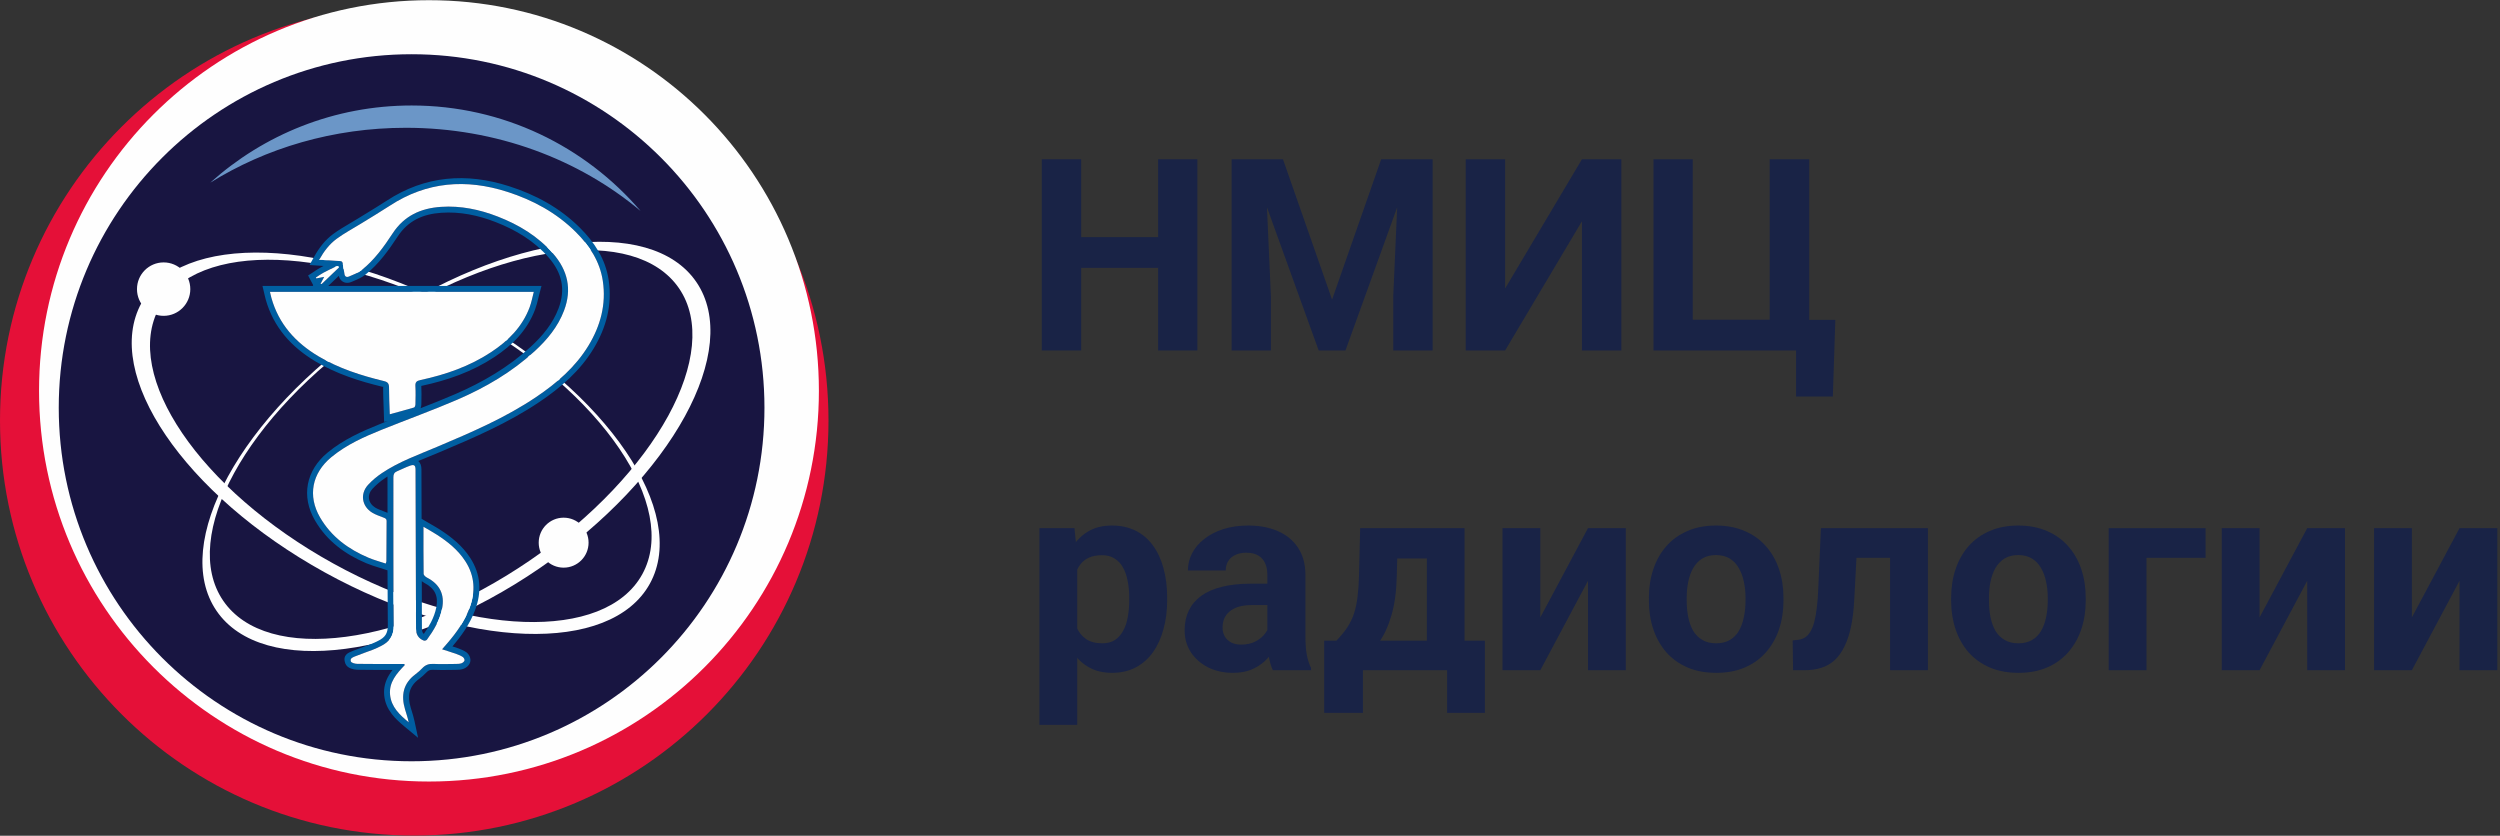
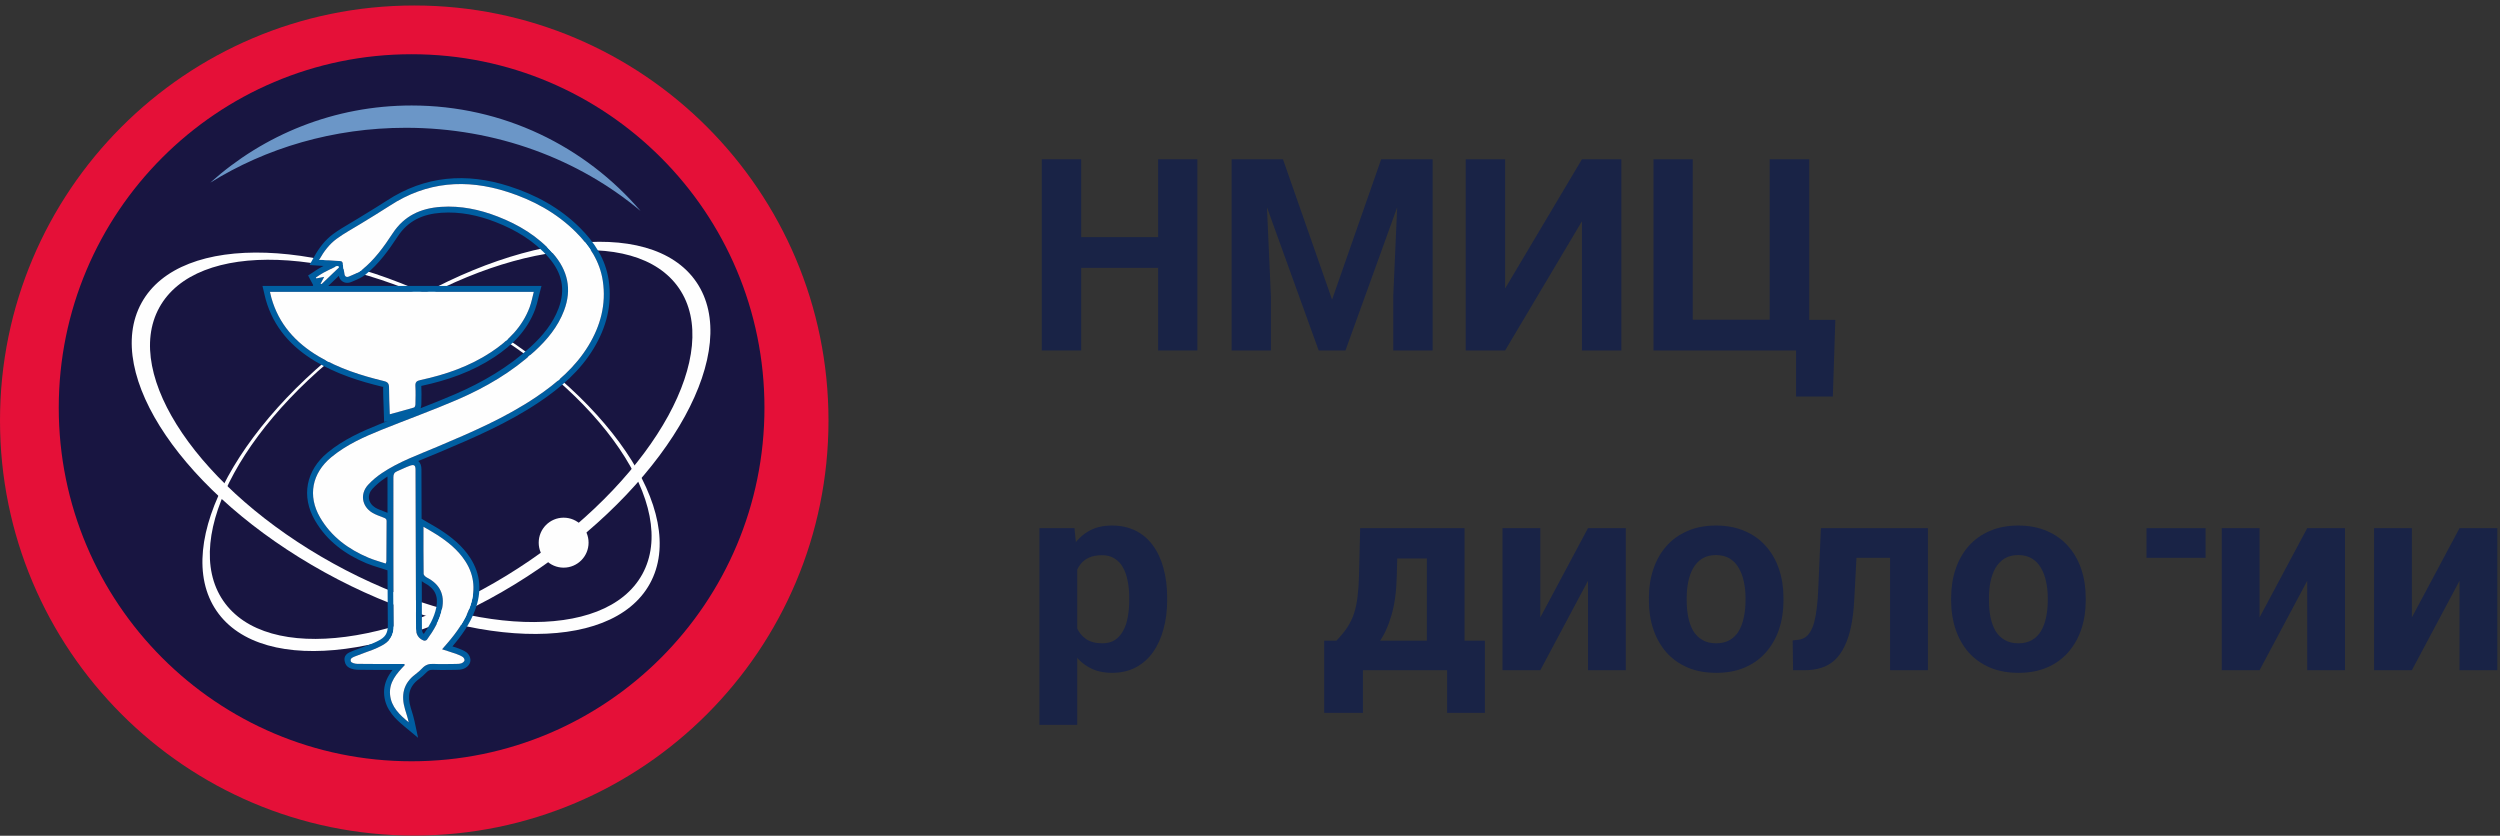
<svg xmlns="http://www.w3.org/2000/svg" width="344" height="115" viewBox="0 0 344 115" fill="none">
  <rect x="0" y="0" width="344" height="115" fill="#333333" stroke="none" />
  <g clip-path="url(#clip0_958_67)">
    <path fill-rule="evenodd" clip-rule="evenodd" d="M114 57.864C114 89.405 88.48 114.973 57.001 114.973C25.52 114.973 0 89.405 0 57.864C0 26.325 25.52 0.756 57.001 0.756C88.48 0.756 114 26.325 114 57.864Z" fill="#E51038" />
-     <path fill-rule="evenodd" clip-rule="evenodd" d="M112.68 53.783C112.68 83.471 88.659 107.538 59.026 107.538C29.394 107.538 5.373 83.471 5.373 53.783C5.373 24.094 29.394 0.027 59.026 0.027C88.659 0.027 112.68 24.094 112.68 53.783Z" fill="#FEFEFE" />
    <path fill-rule="evenodd" clip-rule="evenodd" d="M105.189 56.106C105.189 82.972 83.45 104.751 56.636 104.751C29.822 104.751 8.084 82.972 8.084 56.106C8.084 29.24 29.822 7.462 56.636 7.462C83.452 7.462 105.189 29.24 105.189 56.106Z" fill="#181541" />
    <path fill-rule="evenodd" clip-rule="evenodd" d="M55.852 17.583C68.329 17.583 79.679 21.928 88.142 29.027C80.529 20.143 69.24 14.515 56.636 14.515C45.987 14.515 36.278 18.534 28.931 25.137C36.577 20.375 45.851 17.583 55.852 17.583Z" fill="#6B96C7" />
    <path fill-rule="evenodd" clip-rule="evenodd" d="M45.868 77.541C27.517 67.408 16.795 51.639 21.92 42.32C27.046 33.002 46.08 33.66 64.431 43.794C82.783 53.927 93.504 69.695 88.379 79.015C83.251 88.334 64.219 87.673 45.868 77.541ZM64.219 43.233C44.902 32.566 24.868 31.871 19.472 41.68C14.077 51.489 25.363 68.089 44.68 78.755C63.995 89.421 84.031 90.115 89.426 80.305C94.822 70.497 83.536 53.899 64.219 43.233Z" fill="#FEFEFE" />
    <path fill-rule="evenodd" clip-rule="evenodd" d="M30.711 82.656C24.707 73.859 33.883 57.109 51.204 45.241C68.526 33.375 87.434 30.884 93.44 39.68C99.442 48.476 90.265 65.228 72.944 77.095C55.623 88.961 36.715 91.452 30.711 82.656ZM29.789 84.044C36.109 93.304 56.013 90.683 74.247 78.192C92.479 65.699 102.138 48.067 95.818 38.807C89.499 29.548 69.595 32.17 51.362 44.662C33.128 57.152 23.47 74.785 29.789 84.044Z" fill="#FEFEFE" />
-     <path fill-rule="evenodd" clip-rule="evenodd" d="M26.186 39.784C26.186 41.813 24.543 43.459 22.517 43.459C20.491 43.459 18.849 41.813 18.849 39.784C18.849 37.753 20.491 36.107 22.517 36.107C24.543 36.107 26.186 37.753 26.186 39.784Z" fill="#FEFEFE" />
    <path fill-rule="evenodd" clip-rule="evenodd" d="M80.988 74.67C80.988 76.568 79.452 78.109 77.556 78.109C75.662 78.109 74.126 76.568 74.126 74.67C74.126 72.771 75.662 71.232 77.556 71.232C79.452 71.232 80.988 72.771 80.988 74.67Z" fill="#FEFEFE" />
    <path d="M45.992 38.56L45.162 39.348H74.511L74.237 40.374C74.154 40.689 74.107 40.879 74.065 41.061C73.94 41.578 73.821 42.075 73.636 42.568C73.094 44.016 72.305 45.255 71.34 46.337C70.386 47.404 69.262 48.315 68.035 49.126C66.486 50.147 64.864 50.952 63.188 51.593C61.519 52.231 59.786 52.713 58.015 53.093C57.998 53.097 57.984 53.097 57.971 53.097C58.015 53.846 57.998 54.603 57.982 55.359L57.976 55.651H57.979C57.979 55.804 57.939 55.999 57.876 56.168C59.449 55.555 61.026 54.928 62.621 54.239C64.52 53.42 66.358 52.49 68.105 51.414C69.852 50.337 71.502 49.12 73.018 47.728C73.847 46.969 74.613 46.164 75.27 45.285C75.915 44.423 76.457 43.486 76.853 42.443C77.354 41.12 77.472 39.887 77.237 38.738C77 37.577 76.407 36.474 75.488 35.423C74.5 34.291 73.379 33.348 72.158 32.553C70.928 31.752 69.592 31.098 68.186 30.552C66.981 30.084 65.758 29.72 64.517 29.498C63.288 29.275 62.031 29.19 60.742 29.276C59.462 29.361 58.302 29.637 57.29 30.166C56.296 30.685 55.429 31.461 54.712 32.555C54.1 33.489 53.461 34.421 52.736 35.315C52.008 36.215 51.207 37.056 50.285 37.79C49.773 38.197 49.203 38.437 48.644 38.672L48.351 38.796C48.193 38.863 48.037 38.904 47.885 38.916H47.882C47.633 38.938 47.396 38.885 47.18 38.757C46.966 38.629 46.801 38.443 46.697 38.2C46.665 38.126 46.639 38.046 46.618 37.961L45.992 38.56ZM44.278 39.066C45.048 38.338 45.818 37.608 46.579 36.868C46.615 36.832 46.562 36.703 46.551 36.619C46.444 36.633 46.327 36.625 46.235 36.669C45.657 36.943 45.078 37.216 44.514 37.519C44.149 37.715 43.811 37.961 43.461 38.187C43.483 38.228 43.504 38.27 43.526 38.313C43.852 38.248 44.176 38.182 44.606 38.096C44.408 38.477 44.262 38.753 44.102 39.061C44.212 39.066 44.261 39.083 44.278 39.066ZM60.099 73.565C59.537 73.204 58.95 72.882 58.269 72.481C58.269 74.75 58.258 76.86 58.291 78.97C58.292 79.144 58.552 79.374 58.746 79.475C60.509 80.383 61.218 81.809 60.832 83.733C60.509 85.344 59.698 86.718 58.746 88.02C58.674 88.119 58.438 88.191 58.325 88.149C57.603 87.879 57.248 87.32 57.245 86.533C57.223 79.235 57.201 71.938 57.178 64.64C57.176 64.042 57.007 63.878 56.445 64.07C55.82 64.285 55.23 64.599 54.62 64.853C54.244 65.01 54.128 65.266 54.13 65.674C54.144 72.462 54.1 79.252 54.175 86.04C54.191 87.491 53.588 88.313 52.412 88.898C52.046 89.08 51.675 89.259 51.293 89.406C50.512 89.708 49.713 89.968 48.937 90.285C48.613 90.417 48.113 90.556 48.279 91.014C48.351 91.212 48.854 91.342 49.164 91.347C51.135 91.378 53.107 91.366 55.08 91.367C55.265 91.369 55.449 91.367 55.634 91.367C55.653 91.419 55.67 91.471 55.689 91.522C54.59 92.671 53.514 93.855 53.672 95.585C53.829 97.296 55.008 98.369 56.24 99.393C56.108 98.78 55.911 98.195 55.734 97.605C55.166 95.698 55.471 94.049 57.145 92.796C57.488 92.539 57.815 92.253 58.109 91.943C58.527 91.5 58.997 91.323 59.617 91.353C60.63 91.403 61.647 91.369 62.663 91.359C62.934 91.356 63.219 91.356 63.473 91.276C63.651 91.22 63.862 91.055 63.916 90.89C63.958 90.763 63.823 90.5 63.692 90.409C63.424 90.227 63.113 90.097 62.806 89.987C62.176 89.764 61.538 89.57 60.833 89.341C61.121 89.008 61.325 88.774 61.528 88.541C62.801 87.068 63.925 85.496 64.612 83.659C65.45 81.42 65.35 79.25 64.019 77.205C63.017 75.663 61.621 74.543 60.099 73.565ZM52.824 52.434C53.37 52.566 53.533 52.793 53.53 53.336C53.525 54.503 53.591 55.671 53.633 57.004C54.822 56.678 55.905 56.391 56.979 56.07C57.076 56.04 57.16 55.797 57.164 55.651C57.182 54.81 57.211 53.966 57.159 53.129C57.126 52.577 57.336 52.406 57.848 52.296C61.306 51.555 64.612 50.412 67.588 48.447C69.935 46.899 71.869 44.979 72.877 42.284C73.124 41.621 73.252 40.915 73.451 40.163H37.145C37.225 40.493 37.274 40.737 37.341 40.977C38.352 44.591 40.669 47.15 43.825 49.029C46.623 50.696 49.687 51.673 52.824 52.434ZM82.949 38.662C82.546 35.958 81.113 33.794 79.213 31.908C76.548 29.265 73.342 27.531 69.8 26.395C64.135 24.579 58.721 24.985 53.646 28.301C52.326 29.163 50.966 29.968 49.624 30.798C48.514 31.483 47.354 32.097 46.308 32.87C45.325 33.598 44.571 34.576 43.925 35.739C44.738 35.792 45.453 35.842 46.167 35.888C47.222 35.952 47.1 35.823 47.243 36.826C47.281 37.097 47.365 37.362 47.389 37.633C47.425 38.069 47.686 38.195 48.029 38.046C48.632 37.786 49.275 37.553 49.779 37.152C51.526 35.762 52.822 33.955 54.031 32.109C55.622 29.68 57.912 28.649 60.692 28.464C63.393 28.284 65.979 28.823 68.479 29.794C71.391 30.925 74.018 32.506 76.099 34.887C78.12 37.202 78.727 39.792 77.614 42.73C76.764 44.966 75.296 46.743 73.566 48.328C70.435 51.198 66.812 53.318 62.942 54.989C59.523 56.463 56.011 57.727 52.555 59.119C50.089 60.112 47.667 61.189 45.587 62.91C42.928 65.109 42.312 68.225 44.041 71.203C45.587 73.859 47.944 75.579 50.725 76.752C51.484 77.072 52.287 77.282 53.081 77.546C53.139 77.346 53.168 77.291 53.168 77.235C53.176 75.397 53.175 73.557 53.197 71.719C53.201 71.373 53.007 71.311 52.758 71.213C52.232 71.008 51.686 70.828 51.208 70.537C49.787 69.672 49.518 67.948 50.645 66.718C51.205 66.106 51.864 65.559 52.555 65.096C54.908 63.518 57.569 62.574 60.155 61.479C64.849 59.494 69.534 57.491 73.785 54.623C76.626 52.707 79.195 50.5 80.994 47.526C82.641 44.801 83.427 41.854 82.949 38.662ZM44.131 36.802L44.525 36.595L42.593 36.465L43.216 35.343C43.561 34.722 43.937 34.147 44.361 33.627C44.796 33.094 45.28 32.619 45.828 32.214C46.581 31.659 47.377 31.189 48.176 30.718C48.516 30.517 48.857 30.316 49.197 30.106C49.765 29.755 50.086 29.559 50.415 29.36C51.36 28.782 52.307 28.205 53.204 27.619C55.852 25.889 58.594 24.916 61.416 24.615C64.227 24.314 67.109 24.678 70.049 25.622C71.876 26.207 73.616 26.947 75.239 27.879C76.874 28.817 78.397 29.954 79.785 31.331C80.783 32.321 81.661 33.389 82.345 34.57C83.042 35.77 83.537 37.084 83.754 38.543C84.008 40.242 83.926 41.878 83.56 43.451C83.198 45.013 82.556 46.51 81.688 47.946C80.747 49.504 79.609 50.854 78.341 52.06C77.083 53.257 75.693 54.316 74.236 55.3C72.074 56.758 69.807 57.994 67.488 59.116C65.204 60.221 62.839 61.227 60.47 62.229C60.025 62.417 59.495 62.635 58.964 62.852C58.49 63.046 58.017 63.239 57.547 63.438C57.87 63.708 57.993 64.096 57.993 64.64H57.99L58.011 71.384L58.681 71.78L59.31 72.147C59.758 72.406 60.173 72.644 60.537 72.879C61.325 73.386 62.087 73.935 62.795 74.569C63.51 75.208 64.158 75.927 64.7 76.761C65.442 77.905 65.843 79.086 65.94 80.295C66.035 81.492 65.834 82.711 65.373 83.942C65.004 84.928 64.525 85.833 63.971 86.684C63.457 87.469 62.873 88.218 62.253 88.942C62.551 89.04 62.829 89.132 63.075 89.218C63.249 89.281 63.427 89.35 63.604 89.432C63.791 89.518 63.974 89.618 64.149 89.737C64.338 89.866 64.512 90.087 64.611 90.3V90.304C64.73 90.561 64.775 90.87 64.688 91.143C64.615 91.367 64.465 91.571 64.284 91.728L64.285 91.729C64.122 91.872 63.914 91.99 63.717 92.053C63.366 92.164 63.023 92.169 62.696 92.172C62.455 92.172 62.212 92.178 61.973 92.181C61.171 92.194 60.37 92.206 59.579 92.165C59.382 92.156 59.218 92.177 59.08 92.23C58.95 92.28 58.825 92.369 58.698 92.503C58.543 92.666 58.374 92.831 58.191 92.99C57.995 93.165 57.809 93.317 57.632 93.448L57.63 93.447C56.951 93.957 56.551 94.532 56.384 95.163C56.212 95.815 56.271 96.559 56.514 97.371L56.638 97.779C56.783 98.251 56.929 98.727 57.035 99.225L57.527 101.522L55.722 100.022C55.072 99.481 54.432 98.923 53.91 98.243V98.24C53.356 97.517 52.959 96.686 52.865 95.659C52.768 94.597 53.043 93.712 53.51 92.921C53.661 92.663 53.834 92.416 54.019 92.18H53.633C52.138 92.181 50.642 92.183 49.151 92.159C48.899 92.154 48.564 92.095 48.298 91.996C47.943 91.863 47.639 91.634 47.517 91.295V91.292C47.096 90.133 47.899 89.817 48.544 89.567L48.632 89.53C49.037 89.364 49.525 89.189 50.015 89.013C50.333 88.898 50.651 88.782 51.002 88.647H51.005C51.166 88.586 51.34 88.509 51.522 88.426C51.675 88.356 51.861 88.265 52.052 88.169C52.509 87.942 52.847 87.681 53.057 87.355C53.266 87.029 53.37 86.605 53.364 86.047C53.336 83.525 53.325 81.002 53.32 78.48L52.827 78.317C52.642 78.256 52.365 78.17 52.088 78.084C51.529 77.911 50.974 77.74 50.41 77.502C48.952 76.887 47.601 76.126 46.412 75.168C45.206 74.2 44.163 73.031 43.339 71.61C42.377 69.956 42.067 68.247 42.366 66.635C42.67 65.012 43.584 63.509 45.068 62.282C46.155 61.384 47.331 60.653 48.555 60.017C49.754 59.395 50.999 58.868 52.253 58.363L53.378 57.916L52.855 58.058L52.783 55.921C52.749 54.983 52.716 54.106 52.716 53.336C52.716 53.245 52.757 53.249 52.739 53.227L52.736 53.224C52.721 53.204 52.718 53.243 52.636 53.223H52.633C51.036 52.837 49.456 52.395 47.921 51.836C46.366 51.272 44.854 50.589 43.41 49.73C41.759 48.746 40.319 47.576 39.155 46.174C37.983 44.759 37.095 43.117 36.56 41.197C36.51 41.023 36.472 40.855 36.427 40.661L36.356 40.352L36.117 39.348H43.035L43.097 39.23L43.093 39.232L42.393 37.905L43.024 37.502L43.332 37.296C43.587 37.127 43.844 36.956 44.131 36.802ZM58.375 80.198C58.269 80.143 58.15 80.064 58.037 79.972L58.056 86.533H58.059C58.059 86.768 58.105 86.955 58.192 87.088C58.225 87.137 58.267 87.182 58.317 87.225C58.685 86.701 59.023 86.169 59.302 85.623C59.633 84.977 59.892 84.299 60.036 83.575C60.193 82.794 60.137 82.13 59.869 81.584C59.6 81.035 59.1 80.573 58.375 80.198ZM53.319 65.674H53.316L53.317 65.568L53.007 65.772C52.681 65.99 52.361 66.232 52.052 66.494C51.766 66.737 51.493 66.996 51.243 67.27C51.144 67.379 51.063 67.484 51 67.587C50.795 67.924 50.723 68.293 50.775 68.641C50.826 68.988 51.005 69.322 51.299 69.593C51.401 69.687 51.512 69.77 51.628 69.843C51.943 70.034 52.343 70.186 52.741 70.337L53.073 70.464C53.159 70.497 53.242 70.53 53.32 70.564C53.322 68.934 53.322 67.303 53.319 65.674ZM57.907 53.085L57.925 53.083C57.918 53.08 57.913 53.078 57.907 53.085ZM57.904 53.088C57.881 53.114 57.901 53.097 57.925 53.083L57.907 53.085L57.904 53.088Z" fill="#005EA1" />
    <path fill-rule="evenodd" clip-rule="evenodd" d="M44.278 39.065C45.048 38.338 45.818 37.608 46.579 36.868C46.615 36.832 46.562 36.703 46.551 36.619C46.444 36.633 46.327 36.625 46.235 36.669C45.657 36.943 45.078 37.216 44.514 37.519C44.149 37.715 43.811 37.961 43.461 38.187C43.483 38.228 43.504 38.27 43.526 38.313C43.852 38.248 44.176 38.182 44.607 38.096C44.408 38.477 44.262 38.753 44.102 39.061C44.212 39.065 44.261 39.083 44.278 39.065ZM60.099 73.565C59.537 73.204 58.95 72.882 58.269 72.481C58.269 74.75 58.258 76.86 58.291 78.97C58.292 79.144 58.552 79.374 58.746 79.475C60.509 80.383 61.218 81.809 60.832 83.733C60.509 85.344 59.698 86.718 58.746 88.02C58.674 88.119 58.438 88.191 58.325 88.148C57.603 87.879 57.248 87.32 57.245 86.533C57.223 79.235 57.201 71.938 57.178 64.64C57.176 64.042 57.007 63.878 56.445 64.07C55.82 64.285 55.23 64.599 54.62 64.853C54.244 65.01 54.128 65.266 54.13 65.674C54.144 72.462 54.1 79.252 54.175 86.04C54.191 87.491 53.588 88.313 52.412 88.898C52.046 89.08 51.675 89.259 51.293 89.406C50.512 89.708 49.713 89.968 48.937 90.285C48.613 90.417 48.113 90.556 48.279 91.014C48.351 91.212 48.854 91.342 49.164 91.347C51.135 91.378 53.107 91.365 55.08 91.367C55.265 91.369 55.449 91.367 55.634 91.367C55.653 91.419 55.67 91.471 55.689 91.522C54.59 92.671 53.514 93.855 53.672 95.585C53.829 97.296 55.008 98.369 56.24 99.393C56.108 98.78 55.911 98.195 55.734 97.605C55.166 95.698 55.471 94.049 57.145 92.796C57.488 92.539 57.815 92.253 58.109 91.943C58.527 91.5 58.997 91.323 59.617 91.353C60.63 91.403 61.647 91.369 62.663 91.359C62.934 91.356 63.219 91.356 63.473 91.276C63.651 91.22 63.862 91.055 63.916 90.89C63.958 90.763 63.823 90.5 63.692 90.409C63.424 90.227 63.113 90.097 62.806 89.987C62.176 89.764 61.538 89.57 60.833 89.341C61.121 89.008 61.325 88.774 61.528 88.541C62.801 87.068 63.925 85.496 64.612 83.659C65.45 81.42 65.35 79.25 64.019 77.205C63.017 75.663 61.621 74.543 60.099 73.565ZM52.824 52.434C53.37 52.566 53.533 52.793 53.53 53.336C53.525 54.503 53.591 55.671 53.633 57.004C54.822 56.678 55.905 56.391 56.979 56.07C57.076 56.04 57.16 55.797 57.164 55.651C57.182 54.81 57.211 53.966 57.159 53.129C57.126 52.577 57.336 52.406 57.848 52.296C61.306 51.555 64.612 50.412 67.588 48.447C69.935 46.898 71.869 44.979 72.877 42.284C73.124 41.62 73.252 40.915 73.451 40.163H37.145C37.225 40.493 37.274 40.737 37.341 40.977C38.352 44.591 40.669 47.15 43.825 49.029C46.623 50.696 49.687 51.673 52.824 52.434ZM82.949 38.662C82.546 35.958 81.113 33.794 79.213 31.908C76.548 29.265 73.342 27.531 69.801 26.395C64.135 24.579 58.721 24.985 53.646 28.301C52.326 29.163 50.966 29.968 49.624 30.798C48.514 31.483 47.354 32.097 46.308 32.87C45.325 33.598 44.571 34.576 43.926 35.739C44.738 35.792 45.453 35.842 46.167 35.888C47.222 35.952 47.1 35.823 47.243 36.826C47.281 37.097 47.365 37.362 47.389 37.633C47.425 38.069 47.686 38.195 48.029 38.046C48.632 37.785 49.275 37.553 49.779 37.152C51.526 35.762 52.822 33.955 54.031 32.109C55.622 29.68 57.912 28.649 60.692 28.464C63.393 28.284 65.979 28.823 68.479 29.794C71.391 30.925 74.018 32.506 76.099 34.887C78.12 37.202 78.727 39.792 77.614 42.73C76.764 44.966 75.296 46.743 73.566 48.327C70.435 51.198 66.812 53.318 62.942 54.989C59.523 56.463 56.011 57.727 52.555 59.119C50.089 60.112 47.667 61.189 45.587 62.91C42.928 65.109 42.312 68.225 44.041 71.202C45.587 73.859 47.944 75.579 50.725 76.752C51.484 77.072 52.287 77.282 53.081 77.546C53.139 77.346 53.168 77.291 53.168 77.235C53.176 75.397 53.175 73.557 53.197 71.719C53.201 71.373 53.007 71.311 52.758 71.213C52.232 71.008 51.686 70.828 51.208 70.537C49.787 69.672 49.518 67.948 50.645 66.718C51.205 66.106 51.864 65.559 52.555 65.096C54.908 63.518 57.569 62.574 60.155 61.479C64.849 59.494 69.534 57.491 73.785 54.623C76.626 52.707 79.195 50.5 80.994 47.526C82.641 44.801 83.427 41.854 82.949 38.662Z" fill="#FEFEFE" />
  </g>
  <path d="M160.891 32.631V36.858H147.161V32.631H160.891ZM148.769 21.917V48.222H143.349V21.917H148.769ZM164.757 21.917V48.222H159.355V21.917H164.757Z" fill="#192346" />
  <path d="M171.948 21.917H176.537L183.293 41.23L190.05 21.917H194.639L185.136 48.222H181.451L171.948 21.917ZM169.473 21.917H174.043L174.875 40.743V48.222H169.473V21.917ZM192.543 21.917H197.132V48.222H191.712V40.743L192.543 21.917Z" fill="#192346" />
  <path d="M207.105 39.695L217.674 21.917H223.094V48.222H217.674V30.445L207.105 48.222H201.685V21.917H207.105V39.695Z" fill="#192346" />
  <path d="M252.542 44.013L252.199 54.563H247.14V48.222H244.99V44.013H252.542ZM227.52 48.222V21.917H232.922V43.995H243.509V21.917H248.947V48.222H227.52Z" fill="#192346" />
  <path d="M148.227 76.432V99.738H143.023V72.674H147.847L148.227 76.432ZM160.602 82.231V82.611C160.602 84.032 160.433 85.351 160.096 86.567C159.771 87.784 159.289 88.844 158.651 89.747C158.013 90.638 157.218 91.337 156.266 91.843C155.327 92.337 154.243 92.583 153.014 92.583C151.822 92.583 150.786 92.343 149.907 91.861C149.028 91.379 148.287 90.704 147.685 89.837C147.094 88.958 146.619 87.94 146.257 86.784C145.896 85.628 145.619 84.387 145.426 83.062V82.069C145.619 80.647 145.896 79.347 146.257 78.166C146.619 76.974 147.094 75.944 147.685 75.077C148.287 74.198 149.021 73.517 149.889 73.035C150.768 72.554 151.798 72.313 152.978 72.313C154.219 72.313 155.309 72.548 156.248 73.017C157.2 73.487 157.994 74.162 158.633 75.041C159.283 75.92 159.771 76.968 160.096 78.184C160.433 79.401 160.602 80.75 160.602 82.231ZM155.381 82.611V82.231C155.381 81.4 155.309 80.635 155.164 79.937C155.032 79.226 154.815 78.606 154.514 78.076C154.225 77.546 153.839 77.137 153.357 76.847C152.888 76.546 152.316 76.396 151.641 76.396C150.931 76.396 150.322 76.51 149.816 76.739C149.323 76.968 148.919 77.299 148.606 77.733C148.293 78.166 148.058 78.684 147.901 79.287C147.745 79.889 147.648 80.569 147.612 81.328V83.839C147.673 84.731 147.841 85.531 148.118 86.242C148.395 86.941 148.823 87.495 149.401 87.904C149.979 88.314 150.738 88.518 151.677 88.518C152.364 88.518 152.942 88.368 153.412 88.067C153.881 87.754 154.261 87.326 154.55 86.784C154.851 86.242 155.062 85.616 155.182 84.905C155.315 84.195 155.381 83.43 155.381 82.611Z" fill="#192346" />
-   <path d="M174.387 87.814V79.106C174.387 78.48 174.284 77.944 174.08 77.498C173.875 77.04 173.556 76.685 173.122 76.432C172.701 76.179 172.153 76.053 171.478 76.053C170.9 76.053 170.4 76.155 169.979 76.36C169.557 76.552 169.232 76.835 169.003 77.209C168.774 77.57 168.66 77.998 168.66 78.492H163.457C163.457 77.66 163.649 76.872 164.035 76.125C164.42 75.378 164.98 74.722 165.715 74.156C166.45 73.578 167.323 73.126 168.334 72.801C169.358 72.475 170.502 72.313 171.767 72.313C173.285 72.313 174.634 72.566 175.814 73.072C176.994 73.578 177.922 74.336 178.596 75.348C179.283 76.36 179.626 77.624 179.626 79.142V87.507C179.626 88.579 179.692 89.458 179.825 90.144C179.957 90.819 180.15 91.409 180.403 91.915V92.222H175.146C174.893 91.692 174.7 91.03 174.567 90.235C174.447 89.428 174.387 88.621 174.387 87.814ZM175.073 80.316L175.109 83.261H172.201C171.514 83.261 170.918 83.339 170.412 83.496C169.906 83.653 169.491 83.875 169.166 84.164C168.84 84.441 168.599 84.767 168.443 85.14C168.298 85.513 168.226 85.923 168.226 86.368C168.226 86.814 168.328 87.218 168.533 87.579C168.738 87.928 169.033 88.205 169.418 88.41C169.804 88.603 170.256 88.699 170.773 88.699C171.556 88.699 172.237 88.543 172.815 88.229C173.393 87.916 173.839 87.531 174.152 87.073C174.477 86.615 174.646 86.182 174.658 85.772L176.031 87.976C175.838 88.47 175.573 88.982 175.236 89.512C174.911 90.042 174.495 90.542 173.989 91.012C173.483 91.469 172.875 91.849 172.165 92.15C171.454 92.439 170.611 92.583 169.635 92.583C168.395 92.583 167.269 92.337 166.257 91.843C165.257 91.337 164.462 90.644 163.872 89.765C163.294 88.874 163.005 87.862 163.005 86.73C163.005 85.706 163.198 84.797 163.583 84.002C163.968 83.207 164.535 82.538 165.281 81.996C166.04 81.442 166.986 81.027 168.118 80.75C169.25 80.461 170.563 80.316 172.056 80.316H175.073Z" fill="#192346" />
  <path d="M187.16 72.674H192.363L192.2 79.214C192.152 81.31 191.911 83.111 191.478 84.616C191.044 86.122 190.466 87.386 189.743 88.41C189.021 89.434 188.195 90.253 187.268 90.867C186.353 91.469 185.389 91.921 184.377 92.222H183.402L183.348 88.211L183.89 88.157C184.504 87.519 185.01 86.898 185.407 86.296C185.805 85.682 186.112 85.038 186.329 84.363C186.545 83.689 186.702 82.936 186.798 82.105C186.907 81.274 186.973 80.31 186.997 79.214L187.16 72.674ZM188.569 72.674H201.522V92.222H196.337V76.847H188.569V72.674ZM182.209 88.157H204.323V98.094H199.12V92.222H187.539V98.094H182.209V88.157Z" fill="#192346" />
  <path d="M211.947 84.959L218.505 72.674H223.708V92.222H218.505V79.919L211.947 92.222H206.744V72.674H211.947V84.959Z" fill="#192346" />
  <path d="M226.888 82.647V82.267C226.888 80.834 227.092 79.515 227.502 78.311C227.911 77.094 228.508 76.041 229.291 75.149C230.073 74.258 231.037 73.566 232.181 73.072C233.325 72.566 234.638 72.313 236.12 72.313C237.601 72.313 238.92 72.566 240.076 73.072C241.232 73.566 242.202 74.258 242.985 75.149C243.78 76.041 244.382 77.094 244.792 78.311C245.201 79.515 245.406 80.834 245.406 82.267V82.647C245.406 84.068 245.201 85.387 244.792 86.603C244.382 87.808 243.78 88.862 242.985 89.765C242.202 90.656 241.238 91.349 240.094 91.843C238.95 92.337 237.637 92.583 236.156 92.583C234.674 92.583 233.355 92.337 232.199 91.843C231.055 91.349 230.085 90.656 229.291 89.765C228.508 88.862 227.911 87.808 227.502 86.603C227.092 85.387 226.888 84.068 226.888 82.647ZM232.091 82.267V82.647C232.091 83.466 232.163 84.231 232.308 84.941C232.452 85.652 232.681 86.278 232.994 86.82C233.319 87.35 233.741 87.766 234.259 88.067C234.777 88.368 235.409 88.518 236.156 88.518C236.878 88.518 237.499 88.368 238.017 88.067C238.535 87.766 238.95 87.35 239.263 86.82C239.576 86.278 239.805 85.652 239.95 84.941C240.106 84.231 240.185 83.466 240.185 82.647V82.267C240.185 81.472 240.106 80.726 239.95 80.027C239.805 79.317 239.57 78.69 239.245 78.148C238.932 77.594 238.516 77.161 237.999 76.847C237.481 76.534 236.854 76.378 236.12 76.378C235.385 76.378 234.759 76.534 234.241 76.847C233.735 77.161 233.319 77.594 232.994 78.148C232.681 78.69 232.452 79.317 232.308 80.027C232.163 80.726 232.091 81.472 232.091 82.267Z" fill="#192346" />
  <path d="M261.467 72.674V76.757H251.855V72.674H261.467ZM265.279 72.674V92.222H260.076V72.674H265.279ZM250.555 72.674H255.667L255.144 82.538C255.071 83.948 254.921 85.188 254.692 86.26C254.463 87.332 254.156 88.247 253.771 89.006C253.397 89.765 252.945 90.385 252.416 90.867C251.898 91.337 251.289 91.68 250.591 91.897C249.904 92.114 249.146 92.222 248.314 92.222H246.725L246.67 88.121L247.339 88.049C247.724 88.013 248.062 87.904 248.351 87.724C248.652 87.531 248.905 87.26 249.109 86.91C249.326 86.549 249.507 86.097 249.651 85.555C249.796 85.001 249.91 84.351 249.995 83.604C250.091 82.858 250.157 81.996 250.193 81.021L250.555 72.674Z" fill="#192346" />
  <path d="M268.477 82.647V82.267C268.477 80.834 268.681 79.515 269.091 78.311C269.5 77.094 270.097 76.041 270.879 75.149C271.662 74.258 272.626 73.566 273.77 73.072C274.914 72.566 276.227 72.313 277.708 72.313C279.19 72.313 280.509 72.566 281.665 73.072C282.821 73.566 283.791 74.258 284.574 75.149C285.369 76.041 285.971 77.094 286.38 78.311C286.79 79.515 286.995 80.834 286.995 82.267V82.647C286.995 84.068 286.79 85.387 286.38 86.603C285.971 87.808 285.369 88.862 284.574 89.765C283.791 90.656 282.827 91.349 281.683 91.843C280.539 92.337 279.226 92.583 277.745 92.583C276.263 92.583 274.944 92.337 273.788 91.843C272.644 91.349 271.674 90.656 270.879 89.765C270.097 88.862 269.5 87.808 269.091 86.603C268.681 85.387 268.477 84.068 268.477 82.647ZM273.68 82.267V82.647C273.68 83.466 273.752 84.231 273.896 84.941C274.041 85.652 274.27 86.278 274.583 86.82C274.908 87.35 275.33 87.766 275.848 88.067C276.366 88.368 276.998 88.518 277.745 88.518C278.467 88.518 279.088 88.368 279.605 88.067C280.123 87.766 280.539 87.35 280.852 86.82C281.165 86.278 281.394 85.652 281.539 84.941C281.695 84.231 281.773 83.466 281.773 82.647V82.267C281.773 81.472 281.695 80.726 281.539 80.027C281.394 79.317 281.159 78.69 280.834 78.148C280.521 77.594 280.105 77.161 279.587 76.847C279.069 76.534 278.443 76.378 277.708 76.378C276.974 76.378 276.347 76.534 275.83 76.847C275.324 77.161 274.908 77.594 274.583 78.148C274.27 78.69 274.041 79.317 273.896 80.027C273.752 80.726 273.68 81.472 273.68 82.267Z" fill="#192346" />
-   <path d="M303.489 72.674V76.757H295.359V92.222H290.156V72.674H303.489Z" fill="#192346" />
+   <path d="M303.489 72.674V76.757H295.359V92.222V72.674H303.489Z" fill="#192346" />
  <path d="M310.915 84.959L317.473 72.674H322.676V92.222H317.473V79.919L310.915 92.222H305.711V72.674H310.915V84.959Z" fill="#192346" />
  <path d="M331.872 84.959L338.43 72.674H343.633V92.222H338.43V79.919L331.872 92.222H326.668V72.674H331.872V84.959Z" fill="#192346" />
  <defs>
    <clipPath id="clip0_958_67">
      <rect width="114" height="115" fill="white" />
    </clipPath>
  </defs>
</svg>